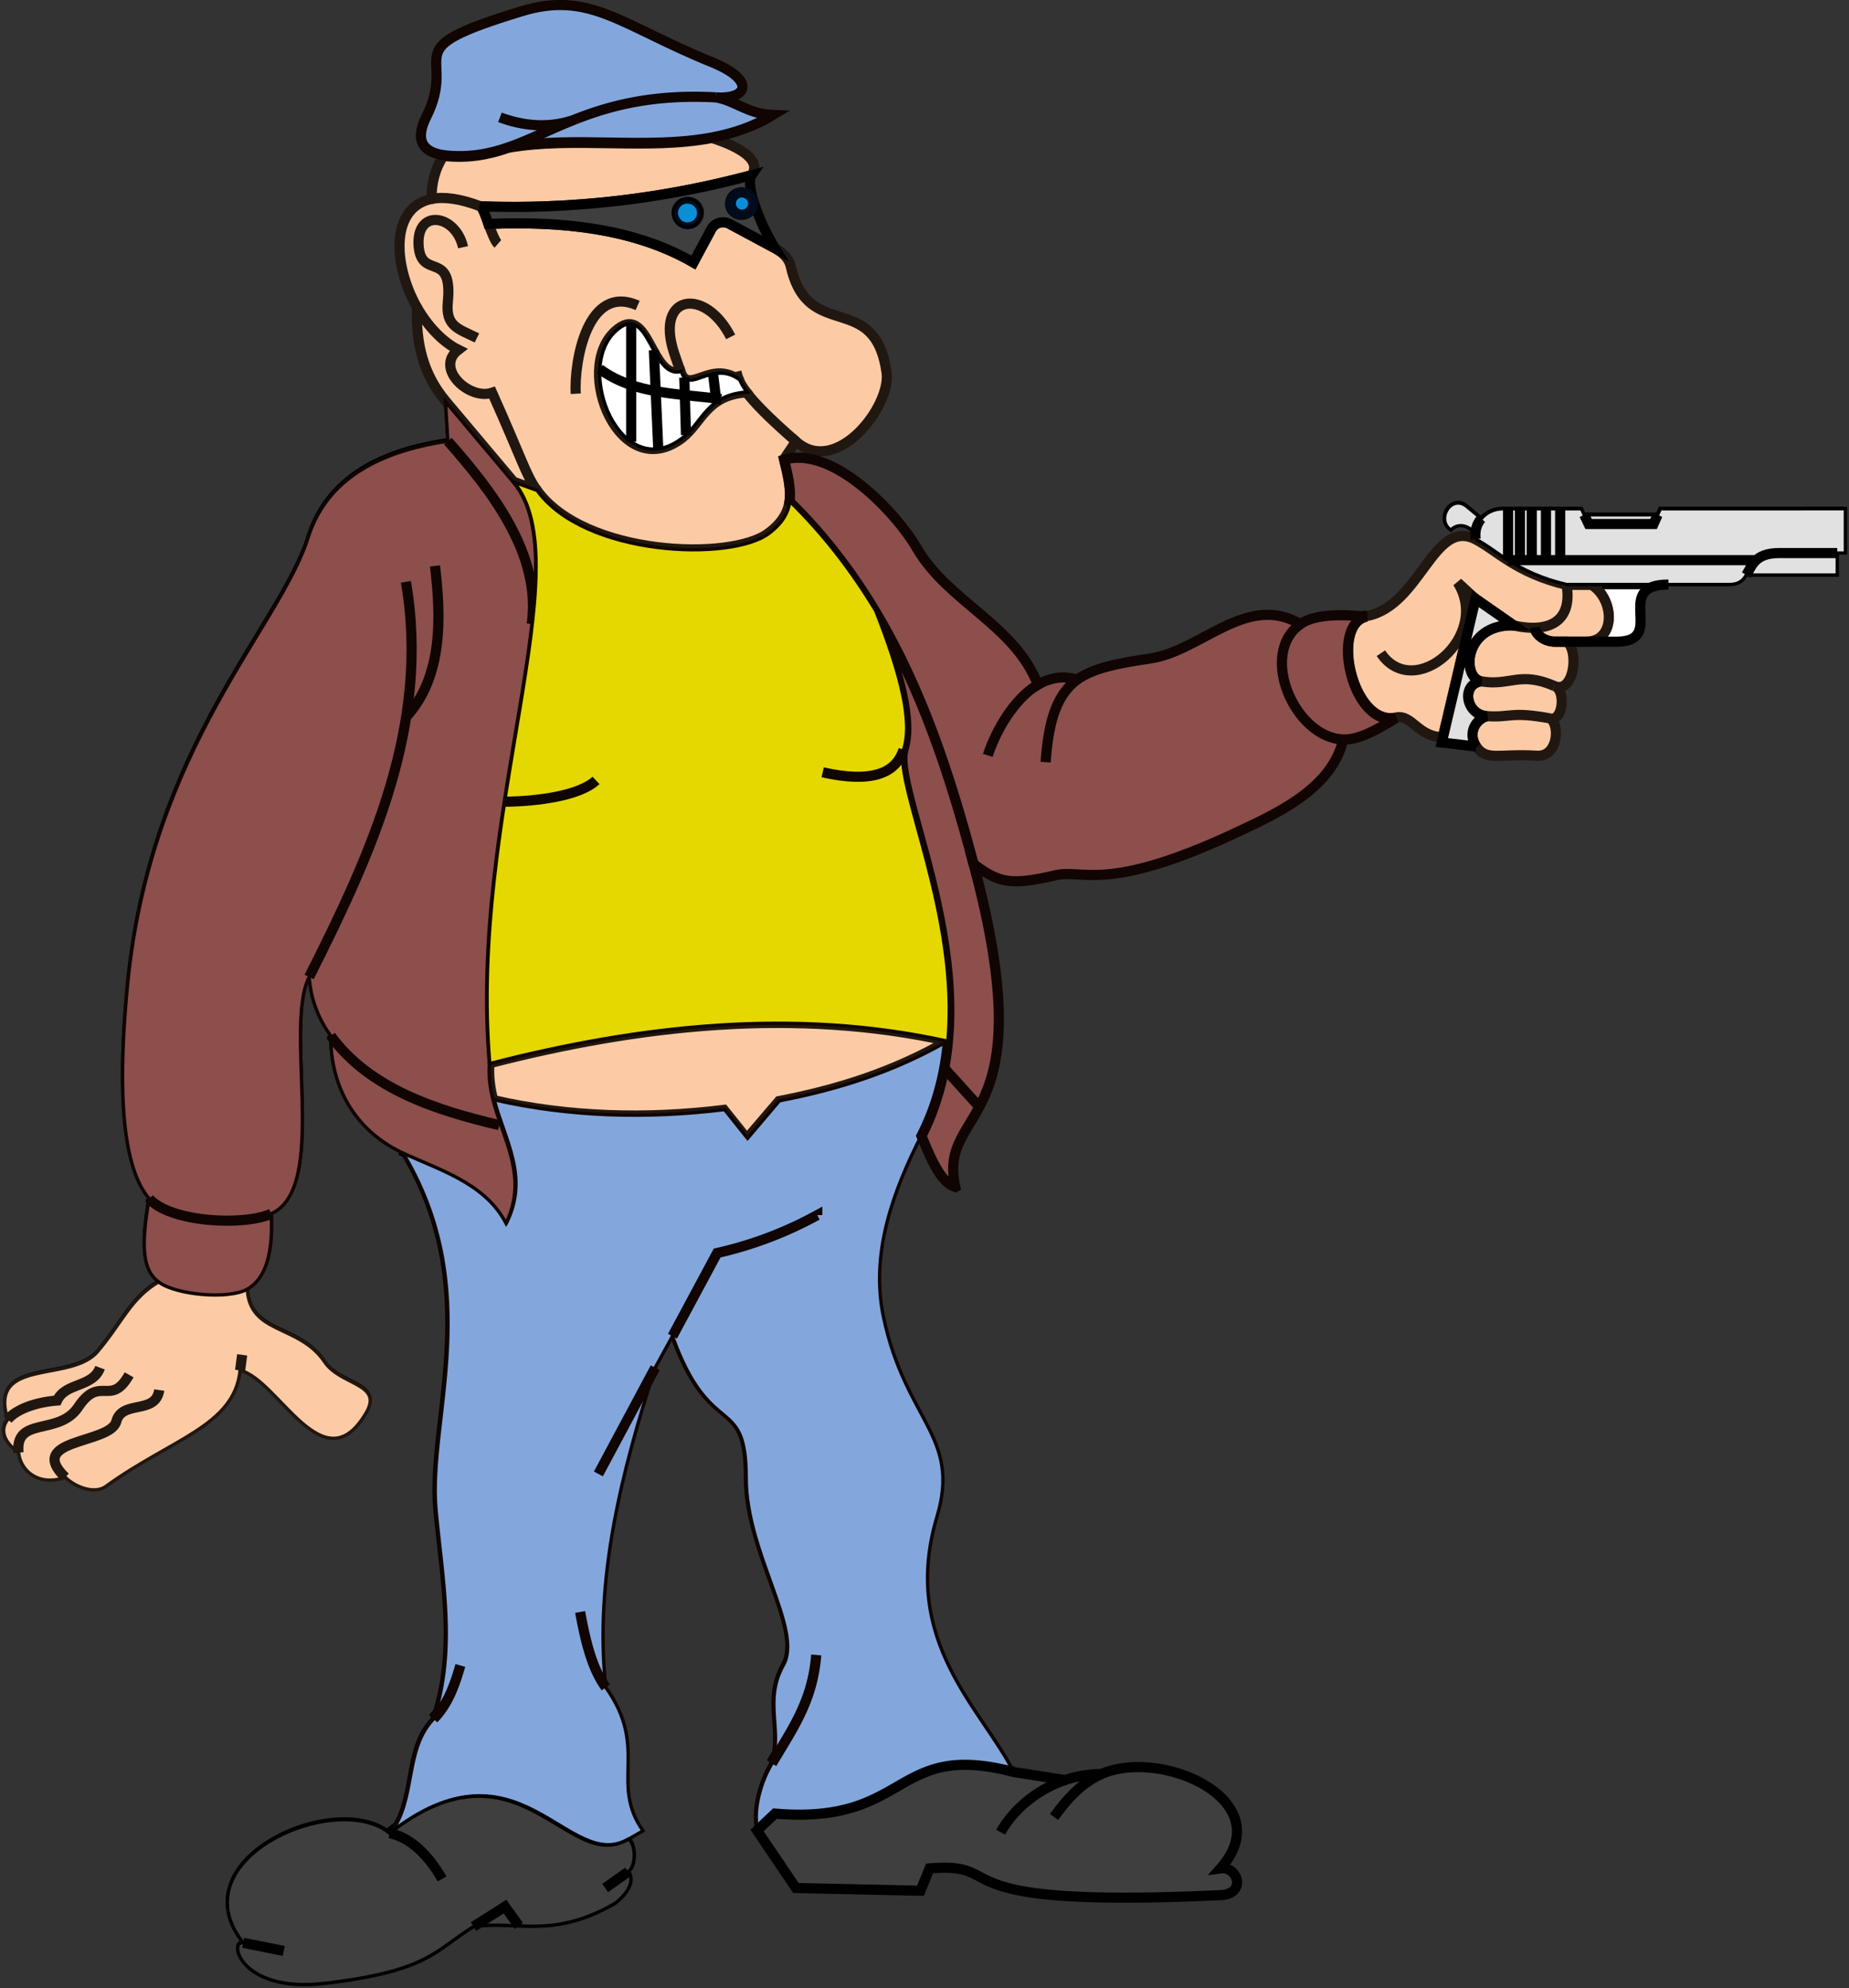
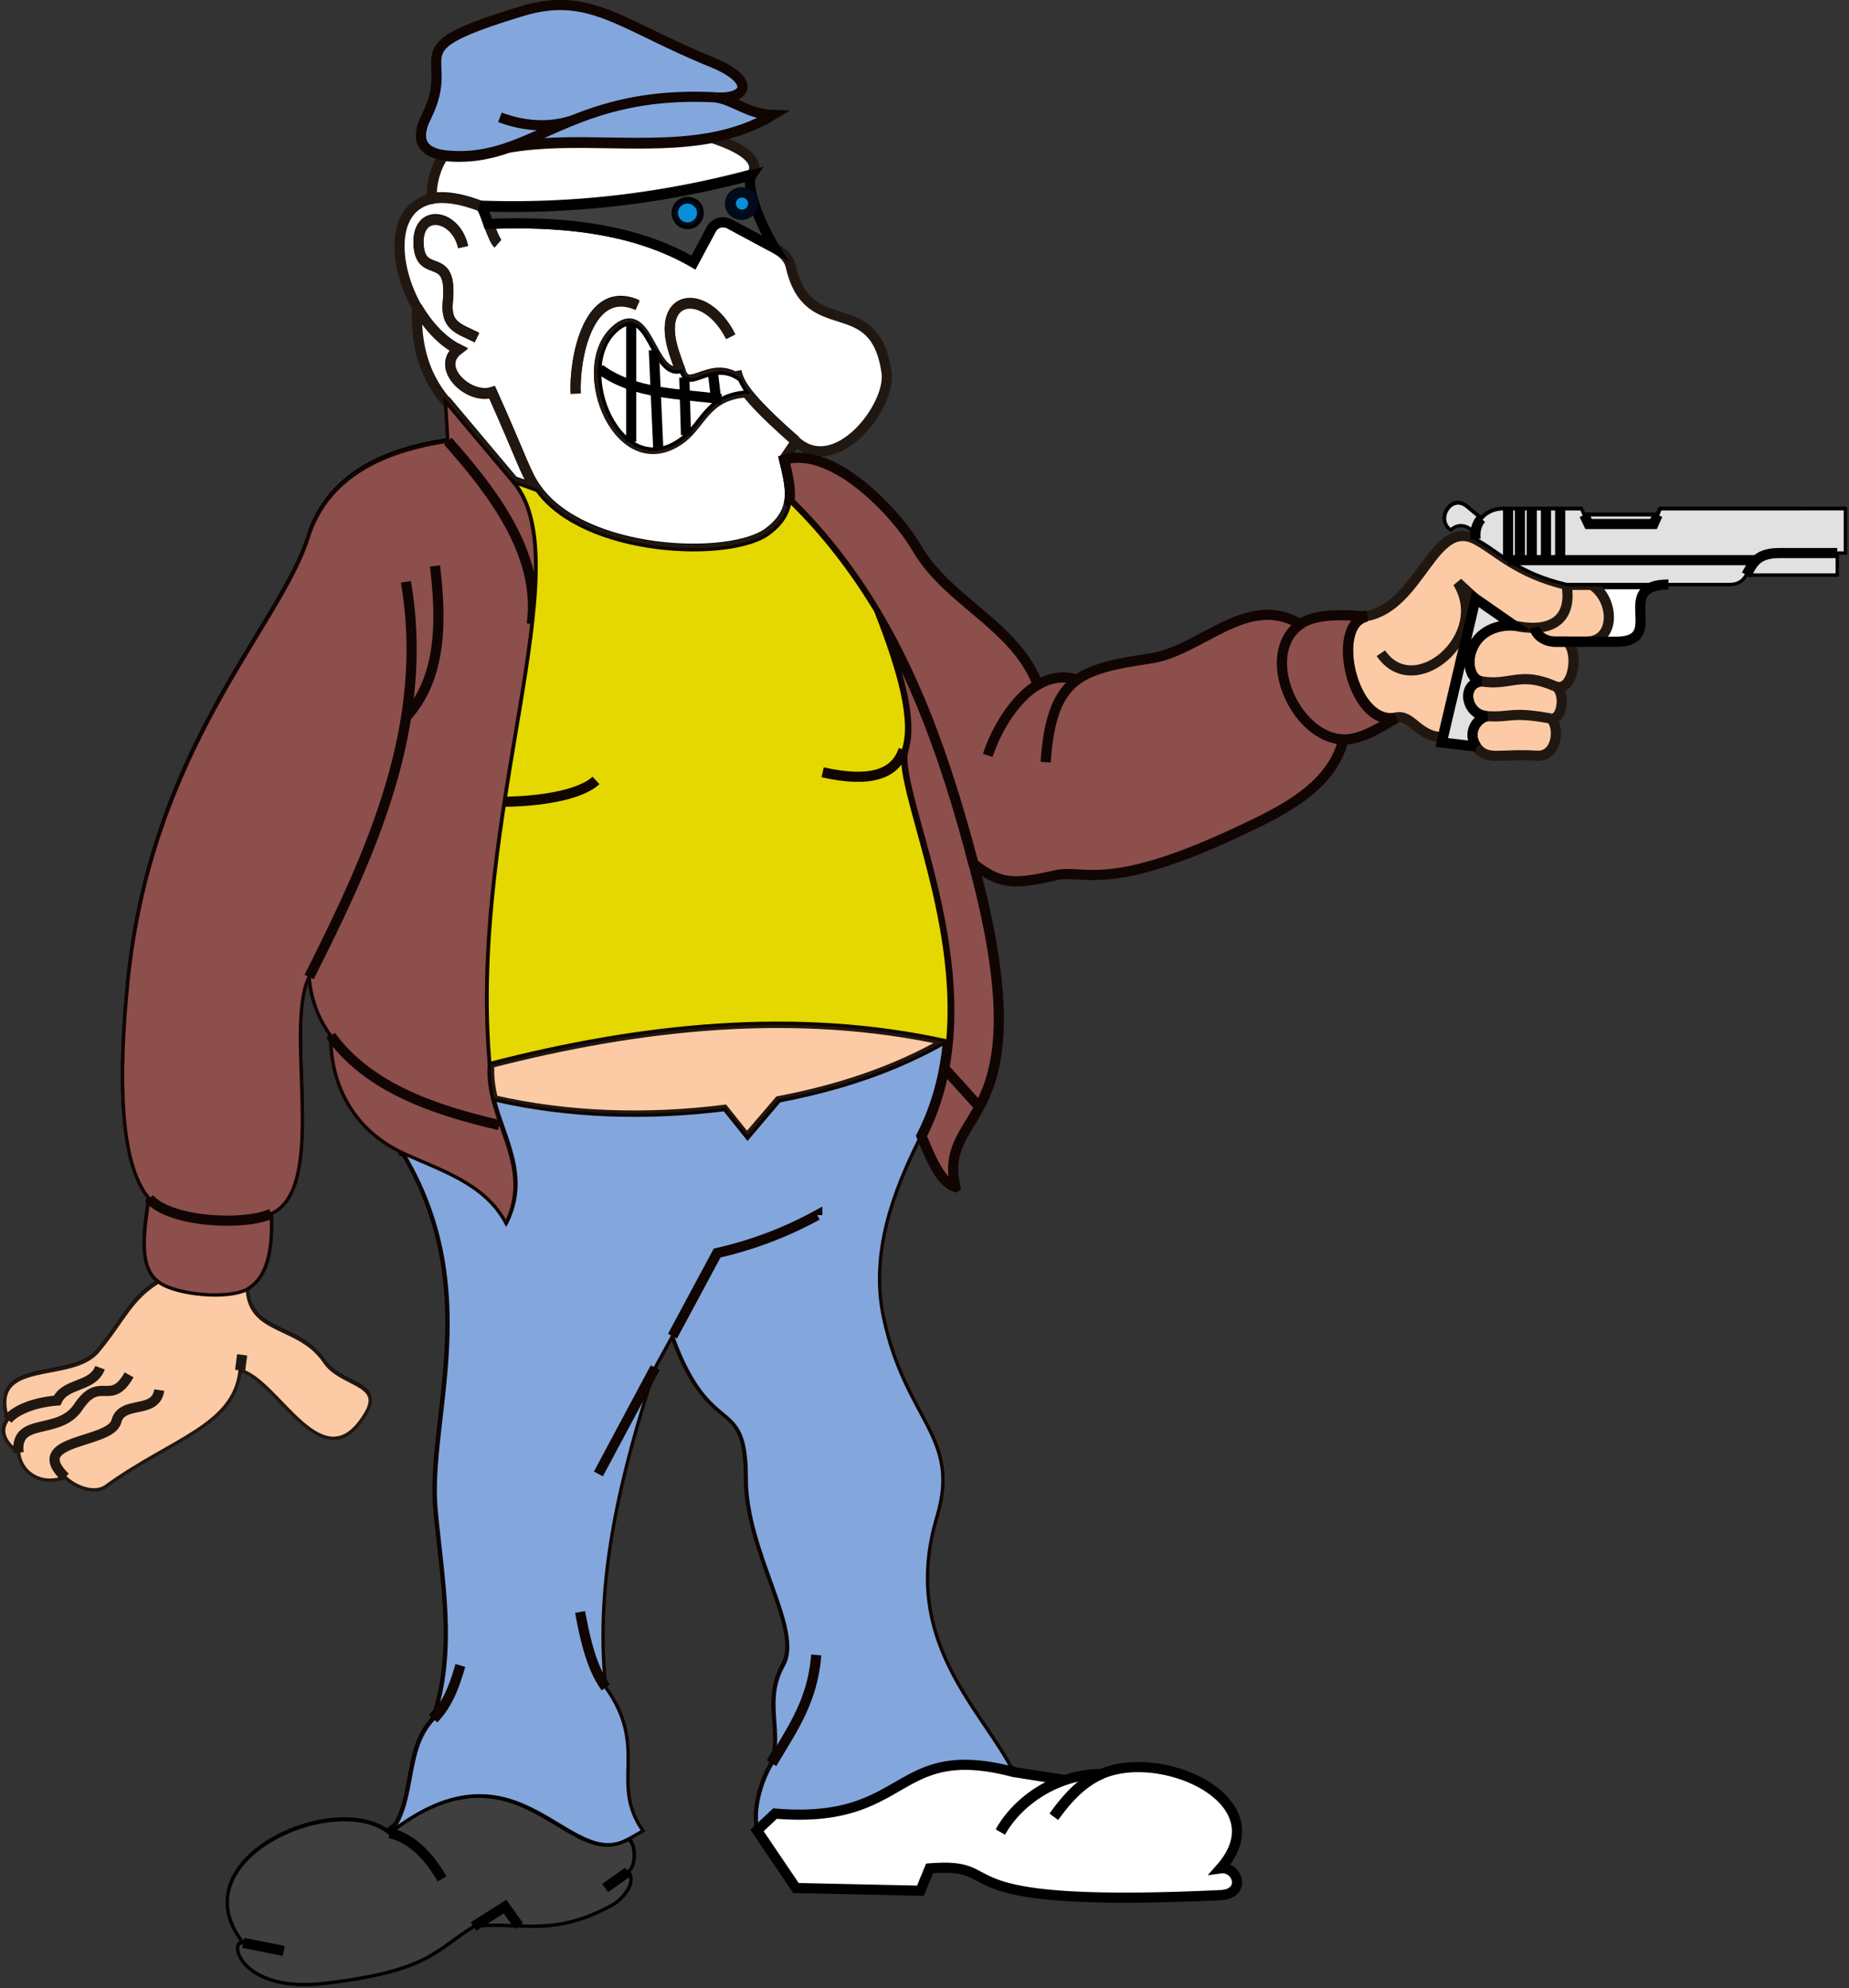
<svg xmlns="http://www.w3.org/2000/svg" width="273.271" height="293.858">
  <rect width="100%" height="100%" fill="#333333" stroke="none" />
  <path fill="#fff" fill-rule="evenodd" d="M47.937 293.043c-12.301 1.449-14.2-6.348-12-6-9.75-12.399 13.8-22.7 21.648-16.2 3.902-5.05 1.953-12.3 6.352-16.851 3.449-10.297 1.3-20.598.351-30.95-1.203-13.398 7.399-32.699-5.101-53.05-6.551-3.2-10.352-9.399-10.301-17.149-1.848-2.449-2.95-5.398-3.2-8.648-3.8 7.598 2.95 31.148-5.601 35 .352 6.848-1.297 9.848-3.547 11.098.297 6.902 7.649 5.25 11.399 10.902 2.351 3.45 8.648 3.148 6.199 7.398-6.301 11.051-12.95-4.8-18.649-6.148-.851 8.25-10.152 10.098-19.851 17.148-1.598 1.2-4.399.2-6-1.351-3.649 1.351-6.551-.7-6.899-3.649-2.449-1.75-2.652-3.5-1.601-4.851-2.899-9.297 9.351-5.399 13.3-10.098 3.75-4.45 4.852-7.851 9.102-10.351-2.453-1.7-2.75-5.098-1.5-12.399-4.453-5.101-4.5-18.351-3.152-31.95 3.5-34.75 22.5-52.452 26.652-65.702 3.098-9.797 12.45-13.047 20.649-14.25l-.352-5.848c-3.297-3.95-4.45-8.5-4.2-13.8-3.597-6.352-3.948-14.852 2.153-16.051-.05-2.25.5-4.5 1.75-6.399-2.953-.351-4.5-1.95-2.601-5.7 4.699-9.55-5.25-9.651 13.898-15.5 10.25-3.151 14.8 2.048 28.402 7.548 6.301 2.601 5.2 5.402.5 5.152 2.95.55 4.649 2.45 8.399 2.598-2.801 1.703-5.801 2.652-8.899 3.3 1.5.5 7.848 2.602 5.801 5.5-.902 1.25.899 6.5 3.45 10.801 1.3.7 2.148 1.551 2.398 2.75 2.601 11.25 12.402 3.301 14.152 15.649.648 5-7.5 15.402-13.453 10.152l-1.7 2.598c7.25-2.2 16.602 7.953 19.602 13.05 4.598 8 14.45 11.301 17.899 20.2 1.75-1.047 3.699-1.399 5.8-.75 2.45-1.7 5.899-2.45 10.7-3.098 7.601-1.101 14.351-9.851 22.3-5.101 2.2-1.551 6.352-1.5 9.801-1.098 7.95-1.55 9.801-14.5 16.051-11.352-.102-.8-.602-1.55-1.402-1.851-.801-.297-1.649-.149-2.25.5-2.301-1.45.05-5.399 2.402-3.45l2.098 1.75c.75-.847 1.902-1.398 3.199-1.398h11.601l.399.848h10.851l.399-.848h27.3v6.55h-1.198v3.25h-13.45c-.449.75-1.101 1.4-2.5 1.4h-8.949c-8.453 0-.05 8.398-7.75 8.398h-7.203c1.8 1.703.851 7.703-1.899 6.55 1.7.551 1.301 5.102-.55 4.801 1.402 1.2 1 5.7-2.051 5.5-5.649-.351-7.348.852-8.899-1.398l-5.148-.55.2-.802c-3.653 0-4.602-3.398-6.95-2.898-3.152 1.898-5.602 3.148-7.75 3.098-1.75 7.449-10.152 11.152-16.5 14.05-18.55 8.602-21.953 5.102-25.953 6.051-6.7 1.55-8.399 1.2-12.2-1.652 10.7 39.953-5.398 35.351-2.75 47.75-1.898-.7-3.097-2.95-5-7.598-4.25 8.348-7.648 17.55-5.648 27 3.25 15.348 11.45 17.55 7.899 29.45-5.5 18.398 6.699 28.398 11.351 37.699l7.598 1.199a16.833 16.833 0 0 1 5.402-.899c8.95-3.898 26.45 3.95 17.598 13.95 2.601-.348 3.851 3.8 0 3.949-43.399 2.05-30.547-4.95-43-3.95l-1.297 3.301-18.453-.398-5.7-8.5c-.699-2.8.352-6.953 2.102-9.902 1.598-4.899-1.25-9.25 1.7-14.551 2.949-5.2-5.5-16.547-5.5-27.547 0-12.75-5.2-5.25-10.899-21l-2.55 4.648c-4.903 15.149-9.051 31.25-7.352 47.25 6.5 9 .5 14.102 5.5 21.2l-2.051 1.199c1 .351 1.352 3.851 0 4.8 1 1.2.05 3.153-1.898 4.653-9.25 5.348-14.45 2.547-20.95 3.45-5.652 3.5-6.601 6.597-22.05 8.398" />
  <path fill="none" stroke="#000" stroke-miterlimit="3.863" stroke-width=".5" d="M47.937 293.043c-12.301 1.449-14.2-6.348-12-6-9.75-12.399 13.8-22.7 21.648-16.2 3.902-5.05 1.953-12.3 6.352-16.851 3.449-10.297 1.3-20.598.351-30.95-1.203-13.398 7.399-32.699-5.101-53.05-6.551-3.2-10.352-9.399-10.301-17.149-1.848-2.449-2.95-5.398-3.2-8.648-3.8 7.598 2.95 31.148-5.601 35 .352 6.848-1.297 9.848-3.547 11.098.297 6.902 7.649 5.25 11.399 10.902 2.351 3.45 8.648 3.148 6.199 7.398-6.301 11.051-12.95-4.8-18.649-6.148-.851 8.25-10.152 10.098-19.851 17.148-1.598 1.2-4.399.2-6-1.351-3.649 1.351-6.551-.7-6.899-3.649-2.449-1.75-2.652-3.5-1.601-4.851-2.899-9.297 9.351-5.399 13.3-10.098 3.75-4.45 4.852-7.851 9.102-10.351-2.453-1.7-2.75-5.098-1.5-12.399-4.453-5.101-4.5-18.351-3.152-31.95 3.5-34.75 22.5-52.452 26.652-65.702 3.098-9.797 12.45-13.047 20.649-14.25l-.352-5.848c-3.297-3.95-4.45-8.5-4.2-13.8-3.6-6.352-3.948-14.852 2.153-16.051-.05-2.25.5-4.5 1.75-6.399-2.953-.351-4.504-1.95-2.601-5.703 4.699-9.547-5.25-9.648 13.902-15.496 10.25-3.152 14.797 2.047 28.398 7.547 6.301 2.601 5.2 5.402.5 5.152 2.95.55 4.649 2.45 8.399 2.598-2.801 1.703-5.801 2.652-8.899 3.3 1.5.5 7.848 2.602 5.797 5.5-.898 1.25.903 6.5 3.453 10.801 1.301.7 2.149 1.551 2.399 2.75 2.601 11.25 12.402 3.301 14.152 15.649.648 5-7.5 15.402-13.453 10.152l-1.7 2.598c7.25-2.2 16.602 7.953 19.602 13.05 4.598 8 14.45 11.301 17.899 20.2 1.75-1.047 3.699-1.399 5.8-.75 2.45-1.7 5.899-2.45 10.7-3.098 7.601-1.101 14.351-9.851 22.3-5.101 2.2-1.551 6.348-1.5 9.801-1.098 7.95-1.55 9.801-14.5 16.051-11.352-.102-.8-.601-1.55-1.402-1.851-.801-.297-1.649-.149-2.25.5-2.301-1.45.05-5.399 2.402-3.45l2.098 1.75c.75-.847 1.902-1.398 3.199-1.398h11.602l.398.848h10.852l.398-.848h27.3v6.55h-1.198v3.25h-13.45c-.449.75-1.101 1.4-2.5 1.4h-8.949c-8.453 0-.05 8.402-7.75 8.398h-7.203c1.8 1.703.851 7.703-1.899 6.55 1.7.551 1.301 5.102-.55 4.801 1.402 1.2 1 5.7-2.051 5.5-5.649-.351-7.348.852-8.899-1.398l-5.148-.55.2-.802c-3.653 0-4.602-3.398-6.95-2.898-3.152 1.898-5.602 3.148-7.75 3.098-1.75 7.449-10.152 11.152-16.5 14.05-18.55 8.602-21.953 5.102-25.953 6.051-6.7 1.55-8.398 1.2-12.2-1.648 10.7 39.949-5.398 35.347-2.75 47.746-1.898-.7-3.097-2.95-5-7.598-4.25 8.348-7.648 17.55-5.648 27 3.25 15.348 11.45 17.55 7.899 29.45-5.5 18.398 6.699 28.398 11.351 37.699l7.598 1.199a16.832 16.832 0 0 1 5.402-.899c8.95-3.898 26.45 3.95 17.598 13.95 2.602-.348 3.852 3.8 0 3.949-43.398 2.05-30.547-4.95-43-3.95l-1.297 3.301-18.453-.398-5.7-8.5c-.698-2.8.352-6.953 2.102-9.902 1.598-4.899-1.25-9.25 1.7-14.551 2.949-5.2-5.5-16.547-5.5-27.547 0-12.75-5.2-5.25-10.899-21l-2.55 4.648c-4.903 15.149-9.051 31.25-7.352 47.25 6.5 9 .5 14.102 5.5 21.2l-2.051 1.199c1 .351 1.352 3.851 0 4.8 1 1.2.05 3.153-1.898 4.653-9.25 5.348-14.45 2.547-20.95 3.45-5.652 3.5-6.601 6.597-22.05 8.398zm0 0" />
  <path fill="none" stroke="#000" stroke-miterlimit="3.863" stroke-width="1.5" d="M73.737 17.343c3.399 1.25 6.95 1.602 10.45.551m-9.051 3.848c9.699-1.75 20.402.402 30.101-1.45" />
  <path fill="none" stroke="#000" stroke-miterlimit="3.863" stroke-width="1.5" d="M105.737 14.394c-22.152-1.2-27.449 10.149-40.199 8.5m-1.75 6.399c1.797-.348 4.149-.051 7.2 1.101 13.55.5 27-1.101 40.05-4.601m-9.453 3.949a1.622 1.622 0 0 0-1.398 2.453c.648 1.047 2.199 1.098 2.8 0a1.609 1.609 0 0 0-1.402-2.453m7.953-1.399c-1.25 0-2.05 1.399-1.402 2.45.601 1.101 2.199 1.152 2.8 0 .649-1.051-.148-2.45-1.398-2.45" />
  <path fill="none" stroke="#000" stroke-miterlimit="3.863" stroke-width="1.5" d="m114.487 36.593-6.699-3.601c-.851-.5-2.101-.297-2.75.851l-2.601 4.852c-9.102-5.25-20-6.102-30.25-5.703" />
  <path fill="none" stroke="#000" stroke-miterlimit="3.863" stroke-width="1.5" d="M70.987 30.394c.649.25 1.75 4.848 2.598 5.55m-5.148.501c-1.051-4.953-7.102-5.852-6.551 0 .5 4.797 5.05.45 4.3 8.098-.351 3.601 1.551 3.949 4.301 5.3" />
  <path fill="none" stroke="#000" stroke-miterlimit="3.863" stroke-width="1.5" d="M61.636 45.343c1.601 2.801 3.851 5.149 6.101 6.25-3.55 2.7 1.598 7.45 5 6.352 4.45 9.898 5 12.2 6.598 14.348 7 9.8 28.652 10.601 34.25 6.402 4.203-3.152 3.352-6.5 2.3-10.953m1.7-2.598c-7.398-6.5-8.398-8.601-8.75-10.3" />
  <path fill="none" stroke="#000" stroke-miterlimit="3.863" stroke-width="1.5" d="M109.237 56.093c-4.199-3.101-7.5 2.301-8.652-1.25-4.5 1.25-4.7-10.5-9.648-6-6.301 5.7.75 22.7 9.8 15.801 3-2.3 3.598-6.351 9.598-6.8" />
  <path fill="none" stroke="#000" stroke-miterlimit="3.863" stroke-width="1.5" d="M107.987 49.695c-3.699-7.352-11.25-6.402-8.351 2.398l.949 2.75m-6.398-9.8c-7.301-3.25-9.352 8.101-9.102 13.05m3.453-3.601c5.149 3.8 11.848 3.601 17.95 4.402m-.7.449-.453-4.148m-4.297.547.25 8.453m-4.101 2.047-.649-14.547m-3.351-3.902v17.402m-27.352-6.051 10.05 11.95 3.45 1.199m-.75 19.699c1.453-10.297-5.898-19.7-12.398-27" />
  <path fill="none" stroke="#000" stroke-miterlimit="3.863" stroke-width="1.5" d="M75.886 71.093c10.152 12.051-6.75 49.352-3.598 85.95" />
  <path fill="none" stroke="#000" stroke-miterlimit="3.863" stroke-width="1.5" d="M87.987 115.195c-2.402 2.25-8.55 3.098-13.5 3.148M64.288 83.394c.899 7.5 1.2 16.348-4.25 22.348" />
  <path fill="none" stroke="#000" stroke-miterlimit="3.863" stroke-width="1.5" d="M59.987 85.793c3.649 21.101-5.101 40.101-14.3 58.402m3.199 8.648c5.75 7.899 15.75 11.051 24.902 13.25m-.902-3.601c11.101 2.55 22.699 2.851 34.101 1.453l3.399 4.25 4.699-5.55c8.601-1.653 16.953-4.2 25-8.903m-18.547-39.75c7.098 1.601 10.797.25 11.95-3.348m21.05 1.801c.45-6.602 1.797-10.102 4.648-12.203m33-8.199c-6.25 4.449-.75 16.851 6.352 17m7.75-3.098c-6.453 1.348-9.8-13.902-4.3-15m2.097 5.5c4.851 7.25 16.3-2.5 11.351-10.453l2.602 2.402-4.8 20.45" />
  <path fill="none" stroke="#000" stroke-miterlimit="3.863" stroke-width="1.5" d="M218.186 110.195c-1.398-1.953-.101-4 1.551-4.453-3.101-.2-3.902-4.7-.851-5.149-2.95-.5-2.598-8.449 4.75-8.25 5.5 1.2 8.75-.75 7.851-6-7.5-1.8-10.351-5.148-13.449-6.75-.152-1.148.148-2.25.848-3.05m16.3 9.8c3.45 2.2 3.602 8.399-.851 8.399" />
  <path fill="none" stroke="#000" stroke-miterlimit="3.863" stroke-width="1.5" d="M231.585 94.742h-1.75c-1.7 0-2.899-1.047-3.098-2.047m2.949 8.598c-5.148-2.25-6.55.05-10.8-.7m.851 5.149c3.598.25 3.45-.75 9.399.351m-5.5-13.75-5.598-3.949m4.797-13.25v7.55m1.75.001v-7.55m1.75-.001v7.55m2.101.001v-7.55m2.102-.001v7.55m-7.703.001h36.652m-1.5 2.25c.848-1.352 1.301-3.25 4.899-3.25h8.55m-26.5-5.703-.648 1.402h-9.55l-.653-1.402m12.453 10.351h-15.05m-78.102 14.649c-3.598 2.101-6.25 6.851-7.45 10.402m-2.05 16.098c-5.2-19.649-12.149-38.848-27.2-53.547" />
  <path fill="none" stroke="#000" stroke-miterlimit="3.863" stroke-width="1.5" d="M129.386 90.144c3.601 9.149 5.5 16.348 4.101 20.5-1.652 6.899 13.95 35.149 2.649 57m8.601-4.301-5.199-5.75" />
  <path fill="none" stroke="#000" stroke-miterlimit="3.863" stroke-width="1.5" d="M140.085 153.742c-22.547-5-45.7-2.348-67.797 3.3-.601 8.301 6.75 14.7 2.5 23.5-3.203-6.05-10.152-7.898-15.601-10.55m-22.649 20.301c-2.8 1.55-10.402.902-13-1m12.25 10.851-.3 2.3m-11.95 2.899c-.55 3.7-5.5 1.399-6.351 4.649-.899 3.351-13.45 2.5-7.551 8.25m-6.899-3.649c-.55-5.351 5.95-2.398 8.801-6.699 3.25-4.902 4.797.05 7.547-4.8m-4.297-1.051c-1.101 2.949-5.101 2.152-6.351 4.851-3.25.25-6.102 1.348-7.301 2.848m20.902-32.848c3.047 3.5 13.95 4.149 18.047 2.3" />
  <path fill="none" stroke="#000" stroke-miterlimit="3.863" stroke-width="1.5" d="M48.886 152.843c5.75 7.899 15.75 11.051 25.101 13.2m46.699 13.5a56.446 56.446 0 0 1-14.8 5.601l-6.598 12.3m-2.551 4.649-8.449 15.7m-20.402 28.3c-.848 2.95-1.801 5.7-3.95 7.899m21.649-15.797c.902 4.648 1.902 8.5 3.8 11.148m3.45 22.399c-9.047 5.25-16.098-15.899-35.25-.899 3.453.7 6.05 3.801 7.75 6.75m-29.398 9.45 6 1.199m28.05-3.598 4.649-2.95 2.05 2.849m12.7-5.598 3.449-2.402m27.703-32c-.55 6.902-3.55 10.949-6.55 16m-2.102 9.902 2.601-2.5c20.051 1.7 17.348-10.852 35.25-6.152m-1.902 8.902c2-3.55 5.55-6.352 9.5-7.703m-1.598 5.453c2.25-3.102 4.2-5.102 7-6.352" />
  <path fill="#fccba5" fill-rule="evenodd" d="M1.136 209.793c-2.899-9.25 9.351-5.348 13.3-10.051 3.75-4.45 4.852-7.848 9.102-10.348 2.598 1.899 10.2 2.55 13 1 .297 6.899 7.649 5.25 11.45 10.899 2.3 3.449 8.597 3.152 6.199 7.402-6.352 11.047-13-4.8-18.7-6.152-.851 8.25-10.152 10.101-19.851 17.152-1.598 1.148-4.399.2-6-1.352-3.649 1.352-6.551-.699-6.899-3.648-2.449-1.8-2.652-3.5-1.601-4.902" />
  <path fill="none" stroke="#211711" stroke-miterlimit="3.863" stroke-width=".5" d="M1.136 209.793c-2.899-9.25 9.351-5.348 13.3-10.051 3.75-4.45 4.852-7.848 9.102-10.348 2.598 1.899 10.2 2.55 13 1 .297 6.899 7.649 5.25 11.45 10.899 2.3 3.449 8.597 3.152 6.199 7.402-6.352 11.047-13-4.8-18.7-6.152-.851 8.25-10.152 10.101-19.851 17.152-1.598 1.148-4.399.2-6-1.352-3.649 1.352-6.551-.699-6.899-3.648-2.449-1.8-2.652-3.5-1.601-4.902zm0 0" />
  <path fill="#fccba5" fill-rule="evenodd" d="M72.886 162.593c-.45-1.75-.7-3.55-.551-5.449 22.102-5.7 45.203-8.3 67.75-3.3-8.047 4.648-16.398 7.25-24.95 8.898l-4.75 5.55-3.398-4.25c-11.402 1.403-22.949 1.102-34.101-1.449" />
  <path fill="none" stroke="#211711" stroke-miterlimit="3.863" stroke-width="1.5" d="M72.886 162.593c-.45-1.75-.7-3.55-.551-5.449 22.102-5.7 45.203-8.3 67.75-3.3-8.047 4.648-16.398 7.25-24.95 8.898l-4.75 5.55-3.398-4.25c-11.402 1.403-22.949 1.102-34.101-1.449zm0 0" />
-   <path fill="#fccba5" fill-rule="evenodd" d="M113.585 78.793c-5.547 4.199-27.25 3.402-34.25-6.348l-3.45-1.25-10.05-11.953c-3.297-3.95-4.398-8.5-4.2-13.797-3.597-6.352-3.948-14.8 2.153-16.05-.05-2.25.5-4.45 1.75-6.352 3.598.402 6.598-.149 9.598-1.2 9.699-1.699 20.449.399 30.101-1.449 1.551.5 7.848 2.598 5.848 5.5-13.047 3.5-26.547 5.098-40.098 4.598.348.152.801 1.351 1.2 2.601 10.25-.398 21.199.45 30.3 5.7l2.598-4.848c.602-1.152 1.852-1.352 2.75-.852l6.703 3.602c1.25.7 2.098 1.547 2.348 2.75 2.601 11.297 12.402 3.297 14.152 15.648.649 5-7.453 15.45-13.402 10.149l-1.75 2.601c1.101 4.45 1.902 7.801-2.301 10.95zm-3.25-20.801c-5.95.402-6.598 4.453-9.547 6.75-9.101 6.902-16.152-10.098-9.851-15.797 5-4.5 5.148 7.25 9.648 6 1.203 3.547 4.453-1.852 8.652 1.25.2.5.551 1.098 1.098 1.797" />
  <path fill="none" stroke="#211711" stroke-miterlimit="3.863" stroke-width="1.5" d="M113.585 78.793c-5.547 4.199-27.25 3.402-34.25-6.348l-3.45-1.25-10.05-11.953c-3.297-3.95-4.398-8.5-4.2-13.797-3.597-6.352-3.948-14.8 2.153-16.05-.05-2.25.5-4.45 1.75-6.352 3.598.402 6.598-.149 9.598-1.2 9.699-1.699 20.449.399 30.101-1.449 1.551.5 7.848 2.598 5.848 5.5-13.047 3.5-26.547 5.098-40.098 4.598.348.152.801 1.351 1.2 2.601 10.25-.398 21.199.45 30.3 5.7l2.598-4.848c.602-1.152 1.852-1.352 2.75-.852l6.703 3.602c1.25.7 2.098 1.547 2.348 2.75 2.601 11.297 12.402 3.297 14.152 15.648.648 5-7.453 15.45-13.402 10.149l-1.75 2.601c1.101 4.45 1.902 7.801-2.301 10.95zm-3.25-20.801c-5.95.402-6.598 4.453-9.547 6.75-9.101 6.902-16.152-10.098-9.851-15.797 5-4.5 5.148 7.25 9.648 6 1.203 3.547 4.453-1.852 8.652 1.25.2.5.551 1.098 1.098 1.797zm0 0" />
  <path fill="#fccba5" fill-rule="evenodd" d="M206.335 106.043c-6.45 1.351-9.848-13.899-4.297-15 7.898-1.551 9.797-14.45 16-11.348 3.148 1.598 6 4.95 13.5 6.75h3.7c3.448 2.2 3.597 8.398-.852 8.398h-2.75c1.8 1.7.851 7.75-1.899 6.551 1.7.55 1.301 5.149-.55 4.8 1.398 1.2 1 5.7-2.051 5.5-5.649-.35-7.399.849-8.95-1.35-1.351-2-.101-4.051 1.551-4.5-3.101-.2-3.851-4.7-.851-5.15-2.899-.5-2.598-8.452 4.8-8.25l-5.648-3.952-4.8 20.453c-3.653 0-4.552-3.402-6.903-2.902" />
  <path fill="none" stroke="#211711" stroke-miterlimit="3.863" stroke-width="1.5" d="M206.335 106.043c-6.45 1.351-9.848-13.899-4.297-15 7.898-1.551 9.797-14.45 16-11.348 3.148 1.598 6 4.95 13.5 6.75h3.7c3.448 2.2 3.597 8.398-.852 8.398h-2.75c1.8 1.7.851 7.75-1.899 6.551 1.7.55 1.301 5.149-.55 4.8 1.398 1.2 1 5.7-2.051 5.5-5.649-.35-7.399.849-8.95-1.35-1.351-2-.101-4.051 1.551-4.5-3.101-.2-3.851-4.7-.851-5.15-2.899-.5-2.598-8.452 4.8-8.25l-5.648-3.952-4.8 20.453c-3.653 0-4.552-3.402-6.903-2.902zm0 0" />
  <path fill="none" stroke="#211711" stroke-miterlimit="3.863" stroke-width="1.5" d="M204.085 96.543c4.902 7.25 16.351-2.5 11.351-10.45l2.602 2.399m5.648 3.953c5.5 1.2 8.7-.75 7.852-6" />
  <path fill="none" stroke="#211711" stroke-miterlimit="3.863" stroke-width="1.5" d="M231.636 94.843h-1.75c-1.7 0-2.899-1.05-3.098-2.05m2.949 8.601c-5.152-2.25-6.55.05-10.851-.7m.851 5.149c3.649.25 3.5-.75 9.45.352M63.788 29.394c1.797-.351 4.2-.05 7.2 1.098m1.199 2.601c.5 1.301 1 2.602 1.398 2.95m-5.148.5c-1.051-4.899-7.102-5.848-6.551 0 .5 4.8 5.05.449 4.3 8.101-.351 3.598 1.551 3.95 4.301 5.3m-8.851-4.499c1.601 2.797 3.851 5.148 6.101 6.25-3.55 2.7 1.598 7.5 5 6.348 4.45 9.949 5 12.199 6.598 14.402m5.75-14.25c-.25-4.953 1.8-16.3 9.152-13.05m6.348 9.8-.95-2.75c-2.898-8.8 4.653-9.75 8.352-2.402m.848 5.152c.102.398.203.797.402 1.25m1.098 1.797c1.152 1.55 3.3 3.75 7.3 7.25m-81.847 135-.3 2.3m-11.95 2.903c-.55 3.7-5.5 1.398-6.351 4.648-.899 3.352-13.45 2.5-7.551 8.25m-6.899-3.648c-.55-5.402 5.95-2.453 8.801-6.703 3.25-4.899 4.797.05 7.547-4.797m-4.297-1.051c-1.101 2.95-5.101 2.149-6.351 4.848-3.25.25-6.102 1.351-7.301 2.8" />
  <path fill="#83a7dd" fill-rule="evenodd" d="M57.737 270.894c3.848-5.05 1.95-12.25 6.348-16.851 3.402-10.301 1.3-20.551.352-30.95-1.2-13.398 7.398-32.699-5.102-53.05 5.453 2.652 12.352 4.5 15.602 10.55 3.25-6.75-.352-12.148-1.899-18.05 11.098 2.55 22.649 2.851 34.047 1.449l3.402 4.25 4.7-5.547c8.601-1.652 16.949-4.25 25-8.902-.45 4.699-1.649 9.449-3.95 13.902-4.25 8.348-7.652 17.547-5.652 27 3.25 15.348 11.453 17.547 7.902 29.45-5.5 18.398 6.649 28.448 11.301 37.698-17.852-4.699-15.152 7.852-35.203 6.149l-2.598 2.5c-.699-2.75.348-6.95 2.098-9.848 1.602-4.902-1.25-9.3 1.703-14.55 2.95-5.2-5.5-16.602-5.5-27.551 0-12.801-5.203-5.301-10.902-21.051l-2.551 4.652c-4.898 15.149-9.047 31.25-7.297 47.25 6.45 9.05.5 14.098 5.5 21.2l-2.101 1.199c-9 5.25-16.102-15.899-35.2-.899" />
  <path fill="none" stroke="#100500" stroke-miterlimit="3.863" stroke-width=".5" d="M57.737 270.894c3.848-5.05 1.95-12.25 6.348-16.851 3.402-10.301 1.3-20.551.352-30.95-1.2-13.398 7.398-32.699-5.102-53.05 5.453 2.652 12.351 4.5 15.602 10.55 3.25-6.75-.352-12.148-1.899-18.05 11.098 2.55 22.649 2.851 34.047 1.449l3.402 4.25 4.7-5.547c8.601-1.652 16.949-4.25 25-8.902-.45 4.699-1.649 9.449-3.95 13.902-4.25 8.348-7.652 17.547-5.652 27 3.25 15.348 11.45 17.55 7.902 29.45-5.5 18.398 6.649 28.448 11.301 37.698-17.852-4.699-15.152 7.852-35.203 6.149l-2.598 2.5c-.699-2.75.348-6.95 2.098-9.848 1.602-4.902-1.25-9.3 1.703-14.55 2.95-5.2-5.5-16.602-5.5-27.551 0-12.801-5.203-5.301-10.902-21.051l-2.551 4.652c-4.898 15.149-9.047 31.25-7.297 47.25 6.45 9.05.5 14.098 5.5 21.2l-2.101 1.199c-9 5.25-16.102-15.899-35.2-.899zm0 0" />
  <path fill="#83a7dd" fill-rule="evenodd" d="M65.636 22.945c-2.899-.402-4.5-2-2.598-5.75 4.75-9.55-5.25-9.652 13.95-15.5 10.199-3.152 14.75 2.047 28.347 7.547 6.3 2.601 5.25 5.453.5 5.152 3 .55 4.652 2.45 8.402 2.598-2.8 1.703-5.8 2.703-8.902 3.3-9.648 1.852-20.398-.25-30.098 1.45-3 1.05-6 1.601-9.601 1.203" />
  <path fill="none" stroke="#100500" stroke-miterlimit="3.863" stroke-width="1.5" d="M65.636 22.945c-2.899-.402-4.5-2-2.598-5.75 4.75-9.55-5.25-9.652 13.95-15.5 10.199-3.152 14.75 2.047 28.347 7.547 6.3 2.601 5.25 5.453.5 5.152 3 .55 4.652 2.45 8.402 2.598-2.8 1.703-5.8 2.703-8.902 3.3-9.648 1.852-20.398-.25-30.098 1.45-3 1.05-6 1.601-9.601 1.203zm0 0" />
  <path fill="none" stroke="#100500" stroke-miterlimit="3.863" stroke-width="1.5" d="M73.886 17.343c3.351 1.25 6.949 1.602 10.402.551" />
  <path fill="none" stroke="#100500" stroke-miterlimit="3.863" stroke-width="1.5" d="M105.835 14.394c-15.848-.851-23.098 4.7-30.598 7.348m45.551 157.851a56.55 56.55 0 0 1-14.8 5.602l-6.602 12.297m-2.551 4.652-8.398 15.7m-20.399 28.3c-.851 2.95-1.851 5.75-3.953 7.899m21.652-15.801c.848 4.652 1.848 8.5 3.801 11.152m24.547 11.25c3-5.101 6-9.152 6.55-16.05" />
  <path fill="#3f3f3f" fill-rule="evenodd" d="M47.937 293.144c-12.352 1.45-14.25-6.351-12-6-9.801-12.402 13.8-22.7 21.648-16.2 19.152-15 26.203 6.15 35.25.9 1.05.35 1.352 3.85 0 4.8 1.05 1.2.05 3.149-1.898 4.649-9.25 5.351-14.45 2.55-20.95 3.449-5.652 3.5-6.601 6.601-22.05 8.402" />
  <path fill="none" stroke="#000" stroke-miterlimit="3.863" stroke-width=".5" d="M47.937 293.144c-12.352 1.45-14.25-6.351-12-6-9.801-12.402 13.8-22.7 21.648-16.2 19.152-15 26.203 6.15 35.25.9 1.05.35 1.352 3.85 0 4.8 1.05 1.2.05 3.149-1.898 4.649-9.25 5.351-14.45 2.55-20.95 3.449-5.652 3.5-6.601 6.601-22.05 8.402zm0 0" />
-   <path fill="#3f3f3f" fill-rule="evenodd" d="m117.636 279.043-5.75-8.5 2.652-2.5c20.047 1.699 17.348-10.848 35.25-6.149l7.598 1.2a16.726 16.726 0 0 1 5.402-.9c8.95-3.901 26.45 3.95 17.598 13.95 2.601-.351 3.851 3.8 0 3.95-43.399 2.05-30.551-4.95-43-3.95l-1.348 3.3-18.402-.401" />
  <path fill="none" stroke="#000" stroke-miterlimit="3.863" stroke-width="1.5" d="m117.636 279.043-5.75-8.5 2.652-2.5c20.047 1.699 17.348-10.848 35.25-6.149l7.598 1.2a16.726 16.726 0 0 1 5.402-.9c8.95-3.901 26.45 3.95 17.598 13.95 2.601-.351 3.851 3.8 0 3.95-43.399 2.05-30.551-4.95-43-3.95l-1.348 3.3zm0 0" />
  <path fill="#3f3f3f" fill-rule="evenodd" d="M111.085 25.894c-.898 1.3.852 6.5 3.453 10.8l-6.703-3.6c-.898-.45-2.148-.301-2.75.85l-2.598 4.849c-9.101-5.25-20.05-6.098-30.3-5.7-.45-1.25-.852-2.449-1.2-2.601 13.551.5 27.051-1.098 40.098-4.598zm-9.45 3.95c-1.25 0-2.05 1.35-1.398 2.449.598 1.101 2.2 1.101 2.801 0a1.606 1.606 0 0 0-1.402-2.45zm7.903-1.4c-1.25 0-2.05 1.4-1.402 2.5.652 1.048 2.199 1.099 2.8 0 .649-1.1-.101-2.5-1.398-2.5" />
  <path fill="none" stroke="#000" stroke-miterlimit="3.863" stroke-width="1.5" d="M111.085 25.894c-.898 1.3.852 6.5 3.453 10.8l-6.703-3.6c-.898-.45-2.148-.301-2.75.85l-2.598 4.849c-9.101-5.25-20.05-6.098-30.3-5.7-.45-1.25-.852-2.449-1.2-2.601 13.551.5 27.051-1.098 40.098-4.598zm-9.45 3.95c-1.25 0-2.05 1.35-1.398 2.449.598 1.101 2.2 1.101 2.801 0a1.606 1.606 0 0 0-1.402-2.45zm7.903-1.4c-1.25 0-2.05 1.4-1.402 2.5.652 1.048 2.199 1.099 2.8 0 .649-1.1-.101-2.5-1.398-2.5zm38.348 242.349c2-3.551 5.55-6.348 9.5-7.7m-1.598 5.45c2.25-3.098 4.25-5.098 7-6.348m-73.351 16.848 3.398-2.399m-22.848 8.098 4.649-2.95 2.05 2.852m-19.101-13.699c3.453.7 6.05 3.797 7.75 6.75m-29.398 9.449 6 1.2" />
  <path fill="#8c4f4c" fill-rule="evenodd" d="M23.538 189.543c-2.453-1.75-2.75-5.149-1.5-12.399-4.453-5.152-4.5-18.402-3.152-31.95 3.5-34.75 22.5-52.5 26.652-65.75 3.098-9.8 12.45-13 20.649-14.25l-.352-5.85 10.05 11.949c10.153 12.101-6.75 49.402-3.55 86-.648 8.3 6.703 14.699 2.453 23.5-3.203-6.098-10.152-7.95-15.601-10.551-6.551-3.2-10.352-9.399-10.301-17.149-1.848-2.5-2.95-5.449-3.2-8.699-3.8 7.598 2.95 31.149-5.601 35 .352 6.899-1.297 9.848-3.547 11.149-2.8 1.55-10.402.851-13-1" />
  <path fill="none" stroke="#100502" stroke-miterlimit="3.863" stroke-width=".5" d="M23.538 189.543c-2.453-1.75-2.75-5.149-1.5-12.399-4.453-5.152-4.5-18.402-3.152-31.95 3.5-34.75 22.5-52.5 26.652-65.75 3.098-9.8 12.45-13 20.649-14.25l-.352-5.85 10.05 11.949c10.153 12.101-6.75 49.402-3.55 86-.648 8.3 6.7 14.703 2.453 23.5-3.203-6.098-10.152-7.95-15.601-10.551-6.551-3.2-10.352-9.399-10.301-17.149-1.848-2.5-2.95-5.449-3.2-8.699-3.8 7.598 2.95 31.149-5.601 35 .352 6.899-1.297 9.848-3.547 11.149-2.8 1.55-10.402.851-13-1zm0 0" />
  <path fill="#8c4f4c" fill-rule="evenodd" d="M141.186 175.445c-1.898-.703-3.101-2.902-5-7.55 11.25-21.903-4.3-50.102-2.699-57 1.399-4.153-.5-11.352-4.101-20.5-3.5-5.852-7.649-11.302-12.7-16.25.25-1.852-.25-3.903-.8-6.2 7.25-2.152 16.652 7.95 19.601 13.047 4.649 8 14.5 11.351 17.899 20.203 1.75-1 3.699-1.402 5.8-.75 2.45-1.703 5.899-2.402 10.7-3.102 7.601-1.05 14.351-9.8 22.3-5.101 2.2-1.547 6.352-1.45 9.801-1.098-5.5 1.098-2.152 16.348 4.301 15-3.152 1.95-5.55 3.2-7.75 3.149-1.75 7.449-10.152 11.101-16.453 14.05-18.598 8.602-22 5.102-26 6-6.648 1.551-8.398 1.2-12.2-1.648 10.75 39.95-5.398 35.398-2.698 47.75" />
  <path fill="none" stroke="#100502" stroke-miterlimit="3.863" stroke-width="1.5" d="M141.186 175.445c-1.898-.703-3.101-2.902-5-7.55 11.25-21.903-4.3-50.102-2.699-57 1.399-4.153-.5-11.352-4.101-20.5-3.5-5.852-7.649-11.302-12.7-16.25.25-1.852-.25-3.903-.8-6.2 7.25-2.152 16.652 7.95 19.601 13.047 4.649 8 14.5 11.351 17.899 20.203 1.75-1 3.699-1.402 5.8-.75 2.45-1.703 5.899-2.402 10.7-3.102 7.601-1.05 14.351-9.8 22.3-5.101 2.2-1.547 6.352-1.45 9.801-1.098-5.5 1.098-2.152 16.348 4.301 15-3.152 1.95-5.55 3.2-7.75 3.149-1.75 7.449-10.152 11.101-16.453 14.05-18.598 8.602-22 5.102-26 6-6.648 1.551-8.398 1.2-12.2-1.648 10.75 39.95-5.398 35.398-2.698 47.75zm3.551-11.852-5.199-5.75" />
  <path fill="none" stroke="#100502" stroke-miterlimit="3.863" stroke-width="1.5" d="M143.886 127.695c-3.45-13.05-7.649-25.852-14.5-37.3m16.601 21.249c1.149-3.55 3.848-8.351 7.399-10.45m1.152 11.45c.45-6.601 1.848-10.101 4.648-12.2m33-8.202c-6.25 4.453-.75 16.851 6.352 17.05M66.187 65.195c6.5 7.348 13.851 16.75 12.398 27.047m-18.547 13.703c5.45-5.953 5.149-14.8 4.25-22.3" />
  <path fill="none" stroke="#100502" stroke-miterlimit="3.863" stroke-width="1.5" d="M59.987 85.992c3.649 21.152-5.101 40.152-14.3 58.402m-23.649 32.75c3.047 3.5 13.95 4.098 18.047 2.25m8.801-26.301c5.75 7.899 15.75 11.051 24.902 13.2" />
  <path fill="#e4d800" fill-rule="evenodd" d="M72.386 157.195c-3.149-36.602 13.699-73.852 3.55-85.953l3.45 1.25c7.05 9.75 28.652 10.55 34.25 6.351 2-1.5 2.851-3.05 3.101-4.75 5.051 4.95 9.2 10.399 12.7 16.2 3.601 9.152 5.5 16.351 4.101 20.5-1.3 5.5 8.297 24.5 6.547 43.101-22.5-5-45.598-2.402-67.7 3.3" />
  <path fill="none" stroke="#100500" stroke-miterlimit="3.863" stroke-width=".5" d="M72.386 157.195c-3.149-36.602 13.699-73.852 3.55-85.953l3.45 1.25c7.05 9.75 28.652 10.55 34.25 6.351 2-1.5 2.851-3.05 3.101-4.75 5.051 4.95 9.2 10.403 12.7 16.2 3.601 9.152 5.5 16.351 4.101 20.5-1.3 5.5 8.297 24.5 6.547 43.101-22.5-5-45.598-2.402-67.7 3.3zm0 0" />
  <path fill="none" stroke="#100500" stroke-miterlimit="3.863" stroke-width="1.5" d="M74.585 118.492c4.902-.047 11.102-.899 13.5-3.149m33.5-1.199c7.102 1.598 10.8.25 11.953-3.351" />
  <path fill="#0b8ed8" fill-rule="evenodd" d="M101.585 29.843c-1.25 0-2.047 1.352-1.398 2.45.601 1.101 2.199 1.101 2.851 0 .649-1.098-.152-2.45-1.453-2.45" />
  <path fill="none" stroke="#000b1b" stroke-miterlimit="3.863" stroke-width=".5" d="M101.585 29.843c-1.25 0-2.047 1.352-1.398 2.45.601 1.101 2.199 1.101 2.851 0 .649-1.098-.152-2.45-1.453-2.45zm0 0" />
  <path fill="#0b8ed8" fill-rule="evenodd" d="M109.636 28.445c-1.25 0-2.051 1.398-1.399 2.45.598 1.097 2.2 1.148 2.848 0 .652-1.052-.148-2.45-1.45-2.45" />
  <path fill="none" stroke="#000b1b" stroke-miterlimit="3.863" stroke-width="1.5" d="M109.636 28.445c-1.25 0-2.051 1.398-1.399 2.45.598 1.097 2.2 1.148 2.848 0 .652-1.052-.148-2.45-1.45-2.45zm0 0" />
  <path fill="#fff" fill-rule="evenodd" d="M110.386 57.945c-5.95.398-6.551 4.5-9.551 6.797-9.047 6.953-16.098-10.149-9.797-15.848 4.95-4.5 5.149 7.25 9.649 6 1.148 3.598 4.449-1.851 8.648 1.25.203.5.55 1.098 1.05 1.8" />
  <path fill="none" stroke="#000" stroke-miterlimit="3.863" stroke-width=".5" d="M110.386 57.945c-5.95.398-6.551 4.5-9.551 6.797-9.047 6.949-16.098-10.149-9.797-15.848 4.95-4.5 5.149 7.25 9.649 6 1.152 3.598 4.449-1.851 8.648 1.25.203.5.55 1.098 1.05 1.8zm0 0" />
  <path fill="none" stroke="#000" stroke-miterlimit="3.863" stroke-width="1.5" d="m105.886 59.394-.5-4.101m-4.25.5.25 8.5m-4.098 2.05-.652-14.601m-3.348-3.899v17.45m-4.652-10.75c5.152 3.8 11.851 3.601 17.949 4.449" />
  <path fill="#e1e1e1" fill-rule="evenodd" d="M218.085 79.695c-.098-.852-.598-1.55-1.399-1.852-.8-.3-1.648-.148-2.25.5-2.3-1.5.051-5.449 2.399-3.449l2.101 1.75c.75-.902 1.899-1.45 3.2-1.45h11.601l.399.9h10.851l.399-.9h27.351v6.548h-1.199v3.25h-13.453c-.45.8-1.098 1.402-2.547 1.402h-24c-7.5-1.75-10.352-5.152-13.453-6.7" />
  <path fill="none" stroke="#000" stroke-miterlimit="3.863" stroke-width=".5" d="M218.085 79.695c-.098-.852-.598-1.55-1.399-1.852-.8-.3-1.648-.148-2.25.5-2.3-1.5.051-5.449 2.399-3.449l2.102 1.75c.75-.902 1.898-1.45 3.199-1.45h11.601l.399.9h10.851l.399-.9 27.351-.003v6.55h-1.199v3.25l-13.453.005c-.45.797-1.098 1.398-2.547 1.398h-24c-7.5-1.75-10.352-5.152-13.453-6.7zm0 0" />
  <path fill="#e1e1e1" fill-rule="evenodd" d="m218.186 110.343-5.101-.601 5-21.25 5.601 3.902c-7.398-.152-7.699 7.75-4.8 8.3-3 .45-2.25 4.95.851 5.15-1.601.449-2.902 2.5-1.55 4.5" />
  <path fill="none" stroke="#000" stroke-miterlimit="3.863" stroke-width="1.5" d="m218.186 110.343-5.101-.601 5-21.25 5.601 3.902c-7.398-.152-7.699 7.75-4.8 8.3-3 .45-2.25 4.95.851 5.15-1.601.449-2.902 2.5-1.55 4.5zm-.101-30.648c-.149-1.203.152-2.3.851-3.05m3.95-1.45v7.598m1.75 0v-7.598m1.75 0v7.598m2.101 0v-7.598m2.098 0v7.598m3.551-6.7.652 1.352h9.598l.601-1.352m-22.101 6.7h36.699m-1.5 2.199c.852-1.348 1.25-3.25 4.852-3.25h8.601m-24.953 4.652c-8.45 0-.047 8.45-7.7 8.45h-8.948c-1.75 0-2.95-1.051-3.102-2.102" />
</svg>